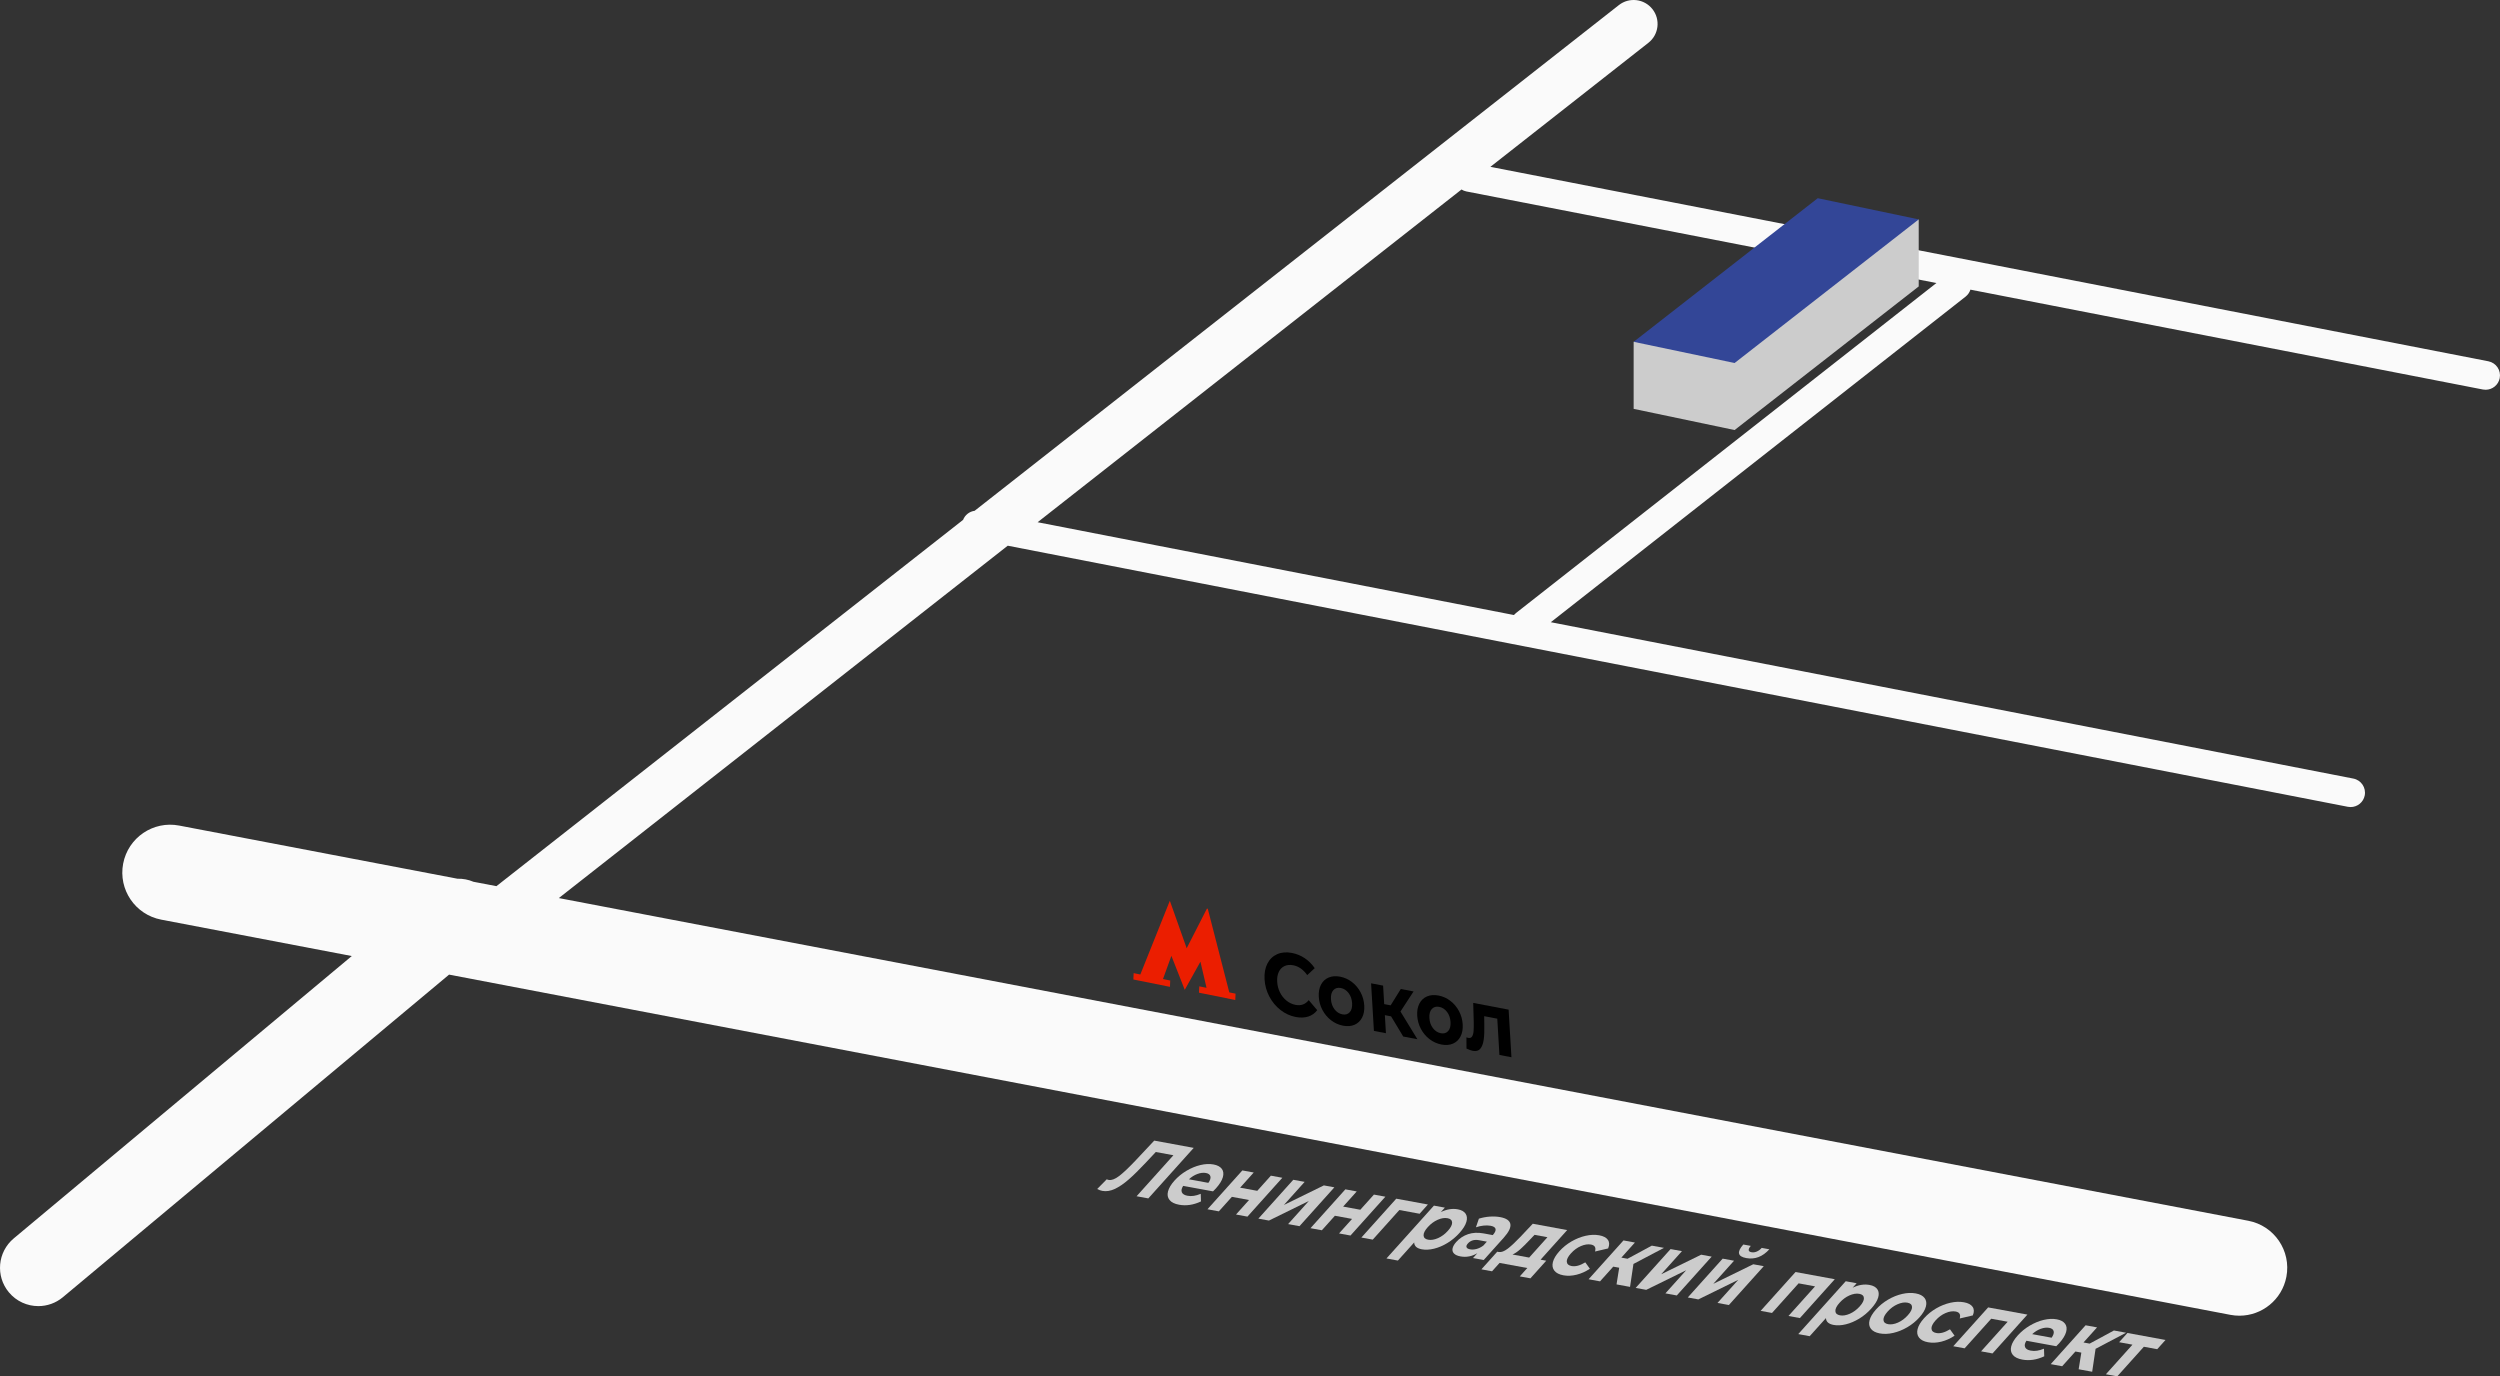
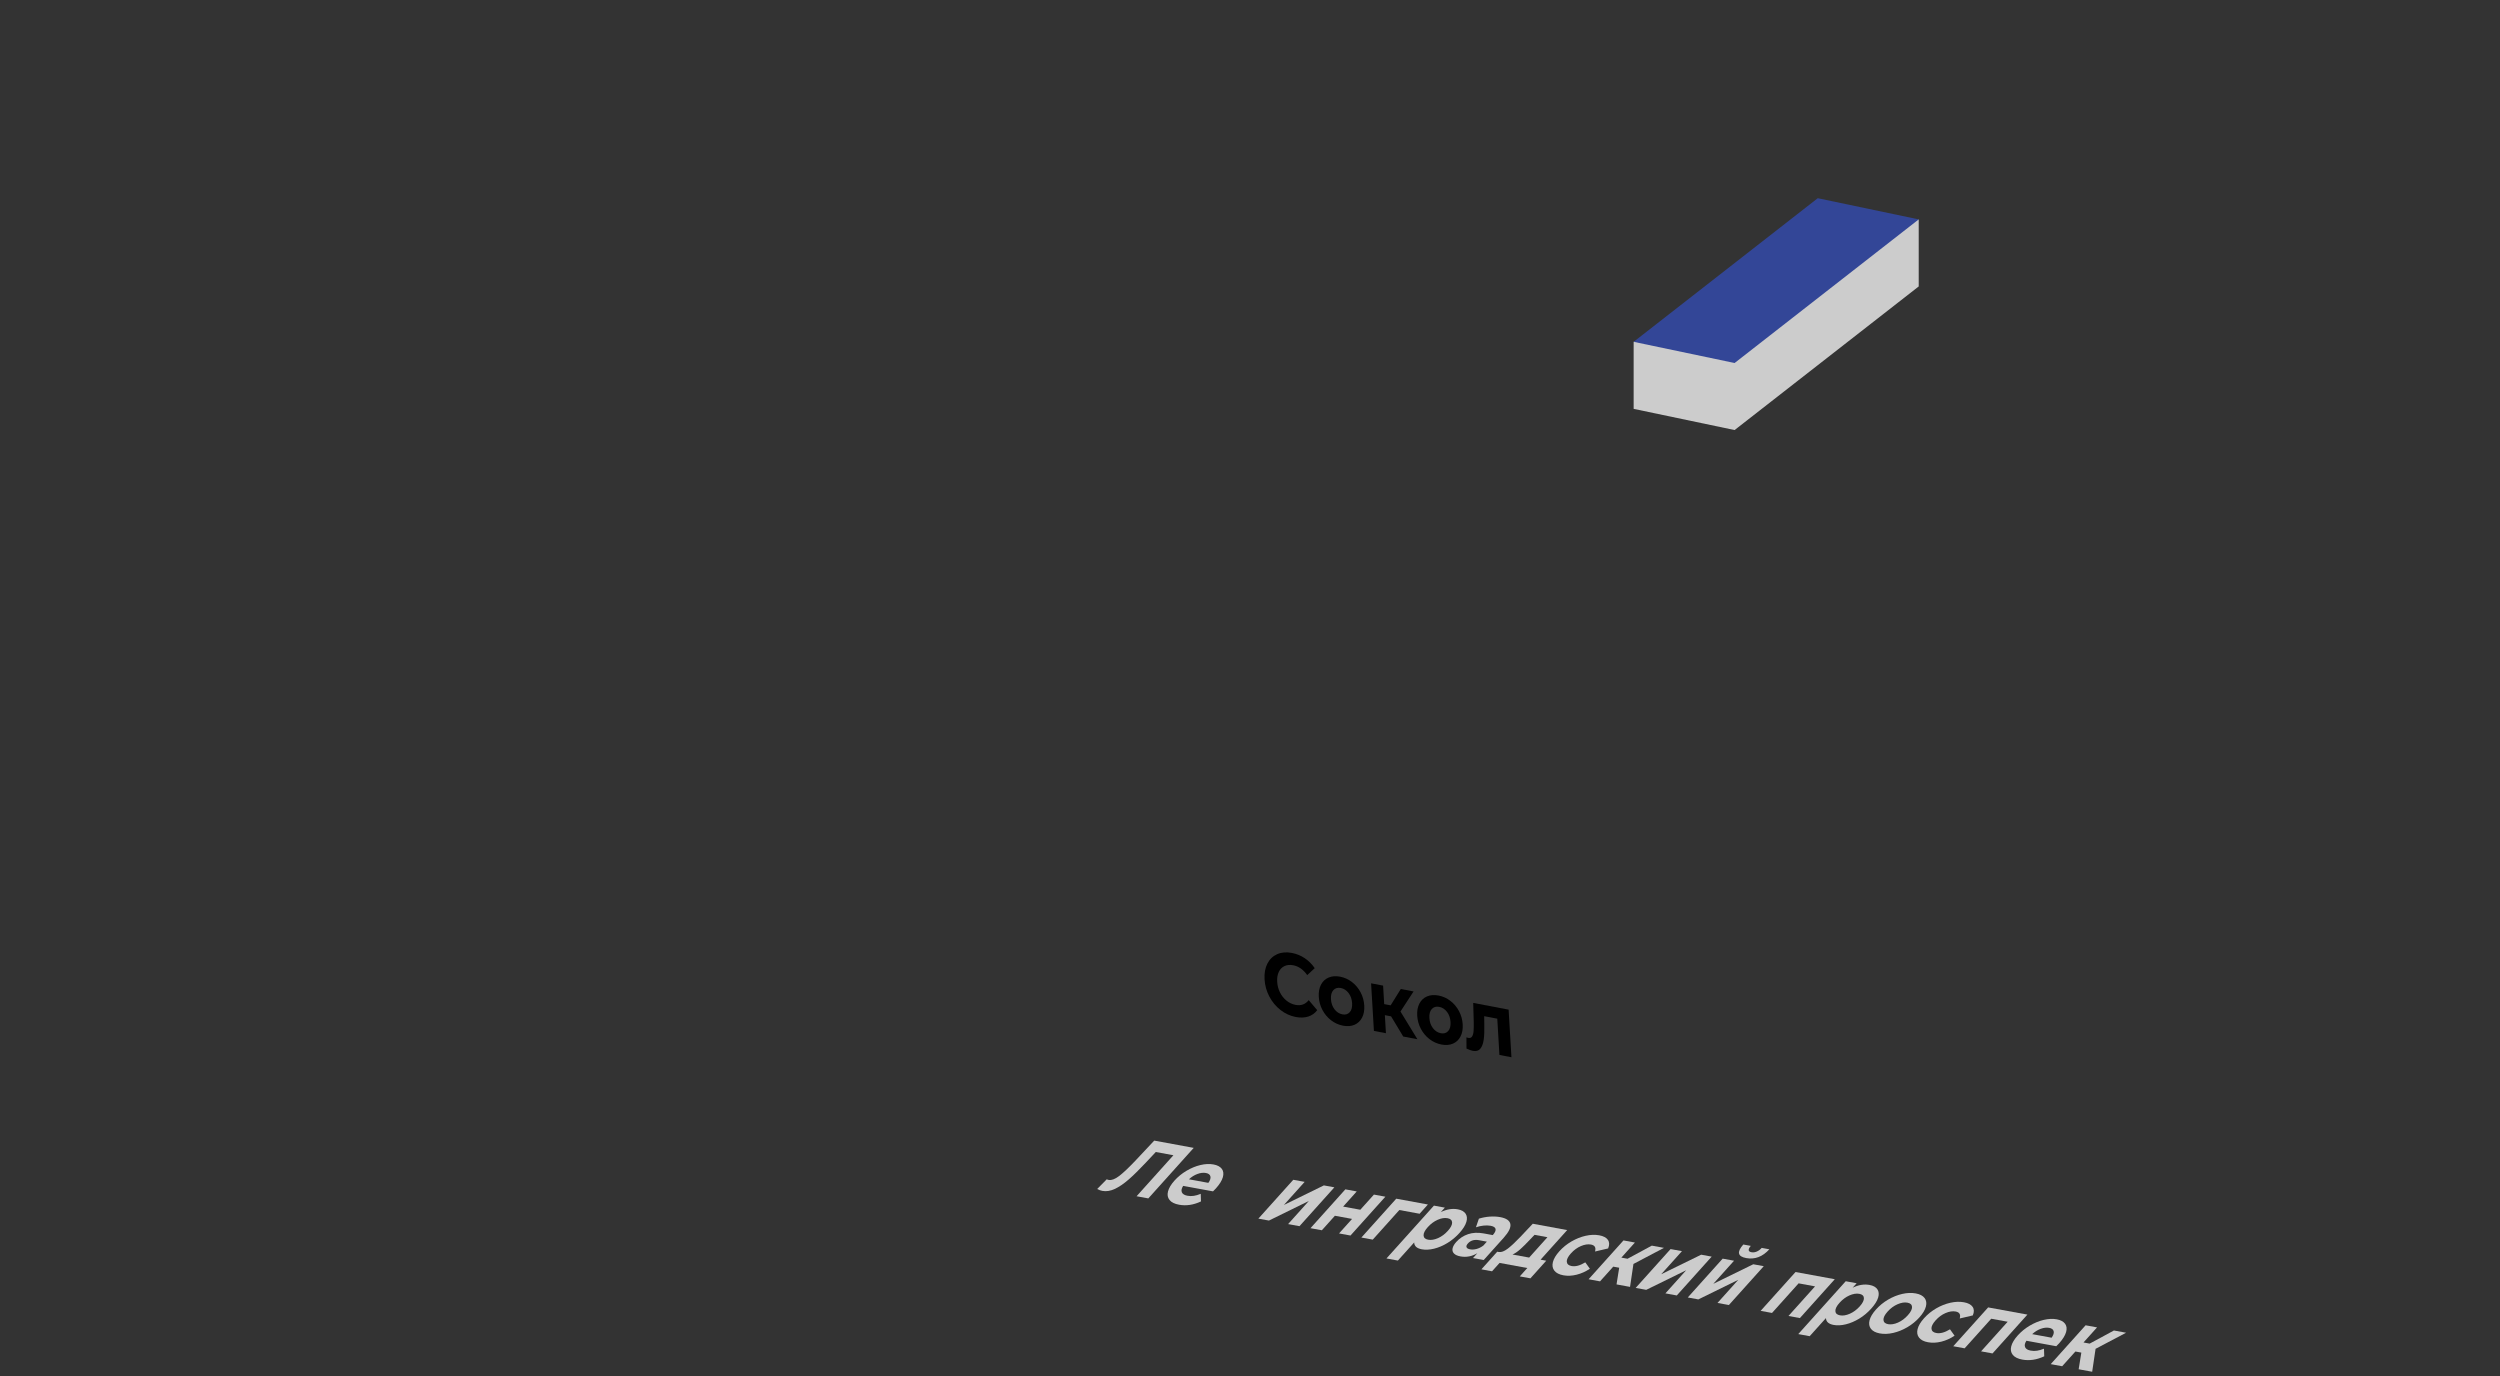
<svg xmlns="http://www.w3.org/2000/svg" id="Layer_1" x="0px" y="0px" viewBox="0 0 261.048 143.717" style="enable-background:new 0 0 261.048 143.717;" xml:space="preserve">
  <rect x="0" y="0" width="261.048" height="143.717" fill="#333333" stroke="none" />
  <style type="text/css"> .st0{fill:none;} .st1{fill:#EB1E00;} .st2{fill:#FAFAFA;} .st3{fill:#CCCCCC;} .st4{fill:#334697;} </style>
  <g>
    <g>
      <path class="st0" d="M23.516,88.138" />
    </g>
    <g id="path3001_00000151539884893560480860000003043661018809185954_">
-       <path class="st1" d="M128.361,103.624l-2.245-8.731l-0.09-0.018l-2.113,4.141l0,0l-1.759-4.959l0,0l-3.082,7.698l-0.697-0.14 l-0.031,0.662l3.82,0.769l0.031-0.662l-0.758-0.153l0.878-2.423l1.396,3.549l0,0l1.636-2.938l0.638,2.728l-0.758-0.153 l-0.031,0.662l3.79,0.763l0.031-0.662L128.361,103.624z" />
-     </g>
+       </g>
    <g>
      <path d="M133.71,105.463c-0.481-0.375-0.869-0.842-1.164-1.4c-0.296-0.56-0.463-1.159-0.501-1.799 c-0.038-0.641,0.061-1.19,0.296-1.647s0.576-0.784,1.022-0.982c0.446-0.197,0.958-0.24,1.537-0.13 c0.487,0.094,0.934,0.276,1.339,0.549c0.406,0.272,0.754,0.619,1.043,1.04l-0.782,0.727c-0.41-0.578-0.897-0.921-1.46-1.028 c-0.348-0.067-0.653-0.038-0.916,0.084c-0.263,0.124-0.461,0.328-0.595,0.613c-0.135,0.284-0.19,0.627-0.166,1.027 c0.023,0.4,0.121,0.772,0.293,1.115c0.171,0.343,0.398,0.629,0.683,0.856c0.283,0.229,0.6,0.375,0.947,0.442 c0.562,0.107,1.02-0.058,1.369-0.496l0.888,1.047c-0.245,0.325-0.561,0.548-0.945,0.669c-0.385,0.12-0.82,0.135-1.308,0.041 C134.717,106.081,134.19,105.839,133.71,105.463z" />
      <path d="M138.992,106.539c-0.374-0.288-0.675-0.646-0.901-1.072c-0.228-0.427-0.355-0.887-0.385-1.38 c-0.029-0.492,0.047-0.913,0.228-1.262c0.181-0.35,0.445-0.599,0.794-0.748s0.75-0.181,1.206-0.094 c0.455,0.088,0.868,0.275,1.24,0.562s0.671,0.645,0.897,1.071c0.228,0.427,0.354,0.887,0.384,1.38 c0.029,0.492-0.046,0.913-0.227,1.262c-0.181,0.35-0.443,0.599-0.79,0.749c-0.346,0.149-0.746,0.182-1.201,0.094 C139.781,107.014,139.367,106.826,138.992,106.539z M140.937,105.696c0.191-0.21,0.274-0.523,0.25-0.942 c-0.025-0.419-0.148-0.772-0.369-1.062c-0.222-0.289-0.492-0.465-0.813-0.526c-0.322-0.062-0.58,0.013-0.774,0.222 c-0.193,0.21-0.278,0.524-0.253,0.942c0.024,0.419,0.149,0.772,0.372,1.062c0.224,0.29,0.497,0.465,0.818,0.526 S140.744,105.907,140.937,105.696z" />
      <path d="M145.256,106.127l-0.65-0.125l0.111,1.885l-1.254-0.24l-0.295-4.97l1.254,0.24l0.115,1.931l0.674,0.129l1.059-1.706 l1.334,0.256l-1.369,2.094l1.769,2.896l-1.479-0.283L145.256,106.127z" />
      <path d="M149.27,108.508c-0.374-0.288-0.675-0.646-0.901-1.073c-0.227-0.426-0.355-0.887-0.385-1.379s0.047-0.914,0.228-1.263 s0.445-0.599,0.794-0.747c0.349-0.149,0.751-0.181,1.206-0.094s0.869,0.274,1.24,0.562c0.372,0.286,0.672,0.645,0.897,1.071 c0.228,0.427,0.355,0.887,0.385,1.38c0.029,0.492-0.047,0.913-0.228,1.262c-0.18,0.35-0.443,0.599-0.79,0.749 c-0.345,0.149-0.746,0.181-1.201,0.094S149.645,108.795,149.27,108.508z M151.214,107.665c0.191-0.21,0.274-0.523,0.25-0.943 c-0.025-0.418-0.147-0.772-0.369-1.062c-0.222-0.288-0.492-0.464-0.813-0.525s-0.579,0.013-0.773,0.222 c-0.194,0.21-0.279,0.524-0.254,0.942c0.024,0.419,0.149,0.772,0.373,1.062c0.224,0.291,0.496,0.466,0.817,0.527 S151.022,107.875,151.214,107.665z" />
      <path d="M157.528,105.427l0.295,4.97l-1.254-0.24l-0.225-3.787l-1.366-0.262l0.012,0.87c0.018,0.648-0.004,1.18-0.064,1.596 c-0.06,0.414-0.179,0.726-0.357,0.936c-0.178,0.209-0.438,0.281-0.781,0.216c-0.182-0.035-0.401-0.113-0.658-0.236l-0.006-1.17 c0.087,0.029,0.149,0.047,0.187,0.054c0.188,0.036,0.323-0.015,0.407-0.154c0.085-0.139,0.137-0.327,0.153-0.564 c0.018-0.237,0.022-0.555,0.016-0.951l-0.055-1.983L157.528,105.427z" />
    </g>
-     <path class="st2" d="M259.834,37.725l-104.21-20.304l16.503-12.954c1.086-0.853,1.275-2.425,0.423-3.511 c-0.854-1.086-2.425-1.276-3.511-0.423L101.77,53.337c-0.536,0.072-1.005,0.428-1.204,0.945l-48.73,38.25l-2.395-0.457 c-0.532-0.228-1.101-0.335-1.675-0.32l-29.056-5.55c-2.715-0.521-5.332,1.26-5.85,3.973c-0.519,2.713,1.261,5.332,3.973,5.85 l19.9,3.801L1.436,129.312c-1.695,1.417-1.922,3.939-0.505,5.635c0.791,0.947,1.927,1.436,3.072,1.436 c0.904,0,1.814-0.305,2.562-0.93l40.327-33.685l186.002,35.526c0.317,0.061,0.633,0.09,0.944,0.09c2.352,0,4.448-1.668,4.905-4.062 c0.519-2.713-1.261-5.332-3.973-5.85L58.351,93.776l46.876-36.795l139.936,27.264c0.097,0.019,0.193,0.027,0.289,0.027 c0.703,0,1.331-0.497,1.471-1.213c0.158-0.813-0.373-1.601-1.186-1.76l-83.804-16.328l43.312-33.998 c0.247-0.194,0.416-0.45,0.504-0.728l53.51,10.426c0.097,0.019,0.193,0.027,0.289,0.027c0.703,0,1.331-0.497,1.471-1.213 C261.178,38.672,260.647,37.885,259.834,37.725z M158.296,64.014c-0.08,0.063-0.151,0.132-0.215,0.207l-49.734-9.69l44.262-34.743 c0.15,0.093,0.317,0.165,0.501,0.201l49.088,9.564L158.296,64.014z" />
    <polygon class="st3" points="170.583,35.693 170.583,42.693 181.126,44.905 200.351,29.909 200.351,22.909 " />
    <g>
      <polygon class="st4" points="200.351,22.909 189.808,20.697 170.583,35.693 181.126,37.905 " />
    </g>
    <g>
      <path class="st3" d="M124.647,119.86l-4.741,5.277l-1.227-0.225l3.847-4.282l-1.839-0.339l-1.026,1.094 c-0.699,0.744-1.306,1.34-1.819,1.787c-0.516,0.448-0.998,0.774-1.449,0.982c-0.45,0.207-0.881,0.273-1.289,0.198 c-0.169-0.031-0.349-0.097-0.539-0.196l1.005-1.019c0.047,0.033,0.113,0.056,0.194,0.071c0.297,0.054,0.66-0.08,1.085-0.402 c0.427-0.323,0.984-0.848,1.676-1.577l1.999-2.127L124.647,119.86z" />
      <path class="st3" d="M126.663,124.401l-3.117-0.572c-0.17,0.262-0.216,0.484-0.137,0.669c0.078,0.184,0.274,0.304,0.586,0.361 c0.213,0.04,0.431,0.044,0.655,0.011c0.221-0.032,0.465-0.103,0.73-0.212l0.025,0.795c-0.781,0.366-1.543,0.481-2.289,0.343 c-0.464-0.085-0.796-0.25-0.993-0.493c-0.198-0.245-0.251-0.543-0.161-0.895c0.09-0.353,0.317-0.729,0.677-1.132 c0.357-0.397,0.773-0.738,1.252-1.022c0.478-0.284,0.965-0.485,1.46-0.603c0.494-0.117,0.948-0.136,1.361-0.06 c0.404,0.074,0.694,0.227,0.867,0.457c0.173,0.231,0.209,0.523,0.11,0.876c-0.101,0.353-0.341,0.741-0.72,1.163 C126.956,124.104,126.854,124.208,126.663,124.401z M125.038,122.584c-0.32,0.118-0.618,0.302-0.892,0.555l2.03,0.374 c0.189-0.264,0.261-0.489,0.214-0.676c-0.046-0.187-0.202-0.305-0.467-0.354C125.651,122.433,125.356,122.466,125.038,122.584z" />
-       <path class="st3" d="M129.725,122.215l1.188,0.218l-1.422,1.583l1.792,0.329l1.422-1.582l1.195,0.219l-3.643,4.057l-1.195-0.22 l1.361-1.515l-1.792-0.33l-1.361,1.515l-1.188-0.218L129.725,122.215z" />
      <path class="st3" d="M135.042,123.192l1.188,0.218l-2.167,2.413l4.174-2.044l1.097,0.201l-3.643,4.057l-1.189-0.219l2.167-2.413 l-4.168,2.045l-1.103-0.202L135.042,123.192z" />
      <path class="st3" d="M140.482,124.19l1.188,0.219l-1.422,1.582l1.794,0.33l1.422-1.583l1.195,0.22l-3.643,4.055l-1.195-0.22 l1.361-1.515l-1.794-0.329l-1.361,1.515l-1.188-0.218L140.482,124.19z" />
      <path class="st3" d="M148.235,126.739l-2.116-0.389l-2.777,3.091l-1.188-0.218l3.643-4.057l3.303,0.607L148.235,126.739z" />
      <path class="st3" d="M153.034,126.728c0.157,0.231,0.185,0.52,0.082,0.867c-0.103,0.347-0.343,0.729-0.718,1.147 c-0.374,0.417-0.792,0.766-1.254,1.048c-0.461,0.281-0.926,0.479-1.395,0.596c-0.47,0.114-0.896,0.137-1.279,0.067 c-0.526-0.097-0.794-0.335-0.803-0.718l-1.7,1.892l-1.194-0.22l4.957-5.518l1.141,0.21l-0.42,0.466 c0.614-0.297,1.202-0.394,1.769-0.289C152.604,126.347,152.876,126.497,153.034,126.728z M150.159,129.284 c0.379-0.168,0.722-0.422,1.029-0.765c0.308-0.341,0.453-0.631,0.441-0.871c-0.014-0.24-0.175-0.388-0.481-0.444 c-0.308-0.057-0.65-0.001-1.029,0.166c-0.38,0.168-0.722,0.422-1.03,0.764c-0.307,0.342-0.453,0.632-0.44,0.872 c0.014,0.24,0.174,0.388,0.482,0.444C149.436,129.506,149.779,129.451,150.159,129.284z" />
      <path class="st3" d="M157.71,127.807c0.074,0.362-0.161,0.843-0.702,1.447l-2.079,2.315l-1.119-0.206l0.454-0.505 c-0.562,0.335-1.151,0.446-1.764,0.334c-0.317-0.058-0.544-0.162-0.682-0.31c-0.139-0.147-0.185-0.326-0.14-0.534 c0.044-0.209,0.173-0.431,0.386-0.667c0.339-0.377,0.747-0.647,1.23-0.81c0.484-0.163,1.026-0.189,1.629-0.079l0.95,0.176 c0.23-0.256,0.328-0.468,0.294-0.636c-0.034-0.167-0.209-0.28-0.526-0.339c-0.22-0.04-0.467-0.046-0.739-0.016 c-0.273,0.029-0.536,0.087-0.787,0.176l0.308-0.901c0.365-0.115,0.743-0.186,1.135-0.214c0.389-0.027,0.751-0.01,1.083,0.051 C157.28,127.205,157.636,127.445,157.71,127.807z M154.178,130.416c0.242-0.064,0.477-0.18,0.707-0.349l0.373-0.415l-0.819-0.151 c-0.492-0.09-0.879,0.023-1.162,0.34c-0.136,0.151-0.184,0.281-0.143,0.391c0.041,0.11,0.166,0.184,0.376,0.222 C153.714,130.493,153.936,130.48,154.178,130.416z" />
      <path class="st3" d="M161.457,131.643l-1.652,1.84l-1.111-0.203l0.785-0.875l-2.896-0.532l-0.785,0.875l-1.111-0.205l1.652-1.84 l0.168,0.032c0.26,0.042,0.57-0.075,0.929-0.349c0.358-0.274,0.792-0.677,1.301-1.211l1.313-1.392l3.594,0.661l-2.777,3.091 L161.457,131.643z M158.74,130.451c-0.284,0.252-0.552,0.433-0.807,0.545l1.74,0.319l1.91-2.127l-1.348-0.247l-0.492,0.516 C159.357,129.866,159.024,130.199,158.74,130.451z" />
      <path class="st3" d="M162.305,132.682c-0.189-0.242-0.241-0.54-0.153-0.893s0.313-0.73,0.674-1.133 c0.362-0.401,0.782-0.743,1.262-1.024c0.482-0.28,0.978-0.478,1.488-0.593c0.51-0.113,0.984-0.13,1.424-0.049 c0.433,0.08,0.733,0.239,0.897,0.476c0.165,0.239,0.172,0.537,0.022,0.895l-1.367,0.32c0.119-0.411-0.023-0.653-0.427-0.728 c-0.311-0.057-0.66-0.003-1.045,0.159c-0.385,0.164-0.733,0.419-1.046,0.765c-0.311,0.347-0.455,0.64-0.431,0.879 s0.192,0.386,0.504,0.443c0.409,0.075,0.884-0.053,1.428-0.387l0.479,0.669c-0.437,0.294-0.898,0.501-1.387,0.622 c-0.486,0.122-0.947,0.143-1.38,0.063C162.81,133.086,162.495,132.925,162.305,132.682z" />
      <path class="st3" d="M169.075,132.375l-0.621-0.113l-1.381,1.537l-1.194-0.22l3.643-4.055l1.194,0.22l-1.415,1.575l0.645,0.119 l2.534-1.37l1.271,0.233l-3.188,1.68l-0.355,2.395l-1.411-0.26L169.075,132.375z" />
      <path class="st3" d="M174.44,130.427l1.188,0.218l-2.167,2.413l4.174-2.044l1.097,0.201l-3.643,4.057l-1.189-0.219l2.167-2.413 l-4.168,2.045l-1.103-0.202L174.44,130.427z" />
      <path class="st3" d="M179.88,131.426l1.188,0.218l-2.167,2.413l4.174-2.043l1.097,0.201l-3.643,4.055l-1.189-0.218l2.167-2.413 l-4.168,2.045l-1.103-0.203L179.88,131.426z M182.035,129.95l0.782,0.144c-0.154,0.177-0.227,0.322-0.22,0.439 c0.007,0.114,0.102,0.189,0.286,0.223s0.369,0.011,0.556-0.069c0.188-0.079,0.361-0.207,0.519-0.383l0.797,0.146 c-0.706,0.777-1.51,1.083-2.414,0.918C181.442,131.204,181.34,130.731,182.035,129.95z" />
      <path class="st3" d="M191.587,133.576l-3.643,4.057l-1.195-0.22l2.777-3.091l-1.717-0.316l-2.777,3.092l-1.188-0.219l3.643-4.055 L191.587,133.576z" />
      <path class="st3" d="M196.033,134.625c0.157,0.231,0.185,0.52,0.082,0.868c-0.103,0.346-0.343,0.728-0.718,1.146 c-0.374,0.418-0.792,0.766-1.254,1.048c-0.461,0.282-0.926,0.479-1.395,0.596c-0.47,0.115-0.896,0.137-1.279,0.067 c-0.526-0.097-0.794-0.335-0.803-0.718l-1.7,1.892l-1.194-0.22l4.957-5.518l1.141,0.21l-0.42,0.466 c0.614-0.297,1.202-0.393,1.769-0.289C195.603,134.243,195.875,134.394,196.033,134.625z M193.158,137.179 c0.379-0.167,0.722-0.421,1.029-0.763c0.308-0.342,0.453-0.632,0.441-0.873c-0.014-0.239-0.175-0.387-0.481-0.443 c-0.308-0.056-0.65-0.001-1.029,0.166c-0.38,0.168-0.722,0.422-1.03,0.764c-0.307,0.342-0.453,0.632-0.44,0.872 c0.014,0.24,0.174,0.388,0.482,0.444C192.435,137.402,192.778,137.347,193.158,137.179z" />
      <path class="st3" d="M195.359,138.753c-0.185-0.243-0.232-0.54-0.141-0.892c0.09-0.352,0.317-0.729,0.677-1.132 c0.362-0.401,0.781-0.743,1.259-1.025c0.478-0.28,0.97-0.478,1.476-0.594c0.506-0.115,0.974-0.133,1.409-0.053 c0.434,0.079,0.743,0.24,0.925,0.481c0.181,0.242,0.228,0.539,0.136,0.891c-0.089,0.353-0.316,0.73-0.677,1.132 c-0.361,0.402-0.78,0.744-1.259,1.025c-0.478,0.281-0.969,0.479-1.471,0.595c-0.501,0.115-0.97,0.133-1.404,0.054 C195.854,139.154,195.545,138.993,195.359,138.753z M198.183,138.103c0.38-0.167,0.722-0.422,1.029-0.764 c0.308-0.342,0.454-0.632,0.441-0.872c-0.014-0.24-0.174-0.387-0.481-0.444c-0.307-0.056-0.651-0.001-1.033,0.166 c-0.383,0.167-0.727,0.421-1.035,0.763c-0.307,0.342-0.451,0.633-0.435,0.873c0.016,0.24,0.178,0.388,0.485,0.445 C197.462,138.325,197.804,138.27,198.183,138.103z" />
      <path class="st3" d="M200.386,139.675c-0.189-0.243-0.241-0.541-0.153-0.893c0.088-0.353,0.313-0.73,0.674-1.133 c0.362-0.402,0.782-0.743,1.262-1.025c0.482-0.279,0.978-0.477,1.488-0.592c0.51-0.114,0.984-0.13,1.424-0.049 c0.433,0.079,0.733,0.239,0.897,0.476s0.172,0.537,0.022,0.895l-1.367,0.32c0.119-0.411-0.023-0.654-0.427-0.728 c-0.312-0.057-0.661-0.004-1.045,0.159c-0.385,0.163-0.733,0.418-1.046,0.765c-0.311,0.347-0.455,0.64-0.431,0.879 c0.023,0.238,0.191,0.386,0.504,0.443c0.409,0.075,0.884-0.054,1.428-0.387l0.479,0.667c-0.437,0.295-0.9,0.503-1.387,0.623 c-0.486,0.122-0.947,0.142-1.38,0.063C200.89,140.08,200.576,139.917,200.386,139.675z" />
      <path class="st3" d="M211.7,137.269l-3.643,4.057l-1.195-0.22l2.777-3.091l-1.717-0.314l-2.777,3.09l-1.188-0.218l3.643-4.055 L211.7,137.269z" />
      <path class="st3" d="M214.715,140.572L211.596,140c-0.169,0.262-0.214,0.485-0.137,0.669c0.079,0.184,0.275,0.305,0.587,0.362 c0.213,0.04,0.431,0.044,0.655,0.011c0.221-0.033,0.465-0.103,0.73-0.213l0.026,0.796c-0.782,0.365-1.544,0.479-2.291,0.343 c-0.464-0.086-0.796-0.251-0.993-0.494c-0.198-0.245-0.252-0.542-0.161-0.895c0.09-0.352,0.317-0.729,0.677-1.132 c0.357-0.397,0.773-0.737,1.251-1.022c0.478-0.284,0.965-0.485,1.46-0.602c0.495-0.117,0.95-0.137,1.364-0.062 c0.402,0.075,0.693,0.227,0.865,0.457c0.173,0.231,0.21,0.523,0.11,0.878c-0.101,0.352-0.34,0.74-0.72,1.163 C215.008,140.274,214.906,140.379,214.715,140.572z M213.09,138.754c-0.32,0.118-0.618,0.303-0.892,0.556l2.03,0.373 c0.189-0.263,0.261-0.489,0.214-0.676c-0.046-0.187-0.202-0.305-0.467-0.354C213.703,138.603,213.41,138.637,213.09,138.754z" />
      <path class="st3" d="M217.331,141.237l-0.62-0.113l-1.381,1.537l-1.196-0.219l3.643-4.057l1.195,0.22l-1.415,1.575l0.644,0.119 l2.534-1.37l1.271,0.234l-3.188,1.68l-0.354,2.393l-1.412-0.258L217.331,141.237z" />
-       <path class="st3" d="M225.254,140.883l-1.394-0.256l-2.777,3.091l-1.188-0.218l2.777-3.091l-1.394-0.256l0.867-0.965l3.976,0.73 L225.254,140.883z" />
    </g>
  </g>
</svg>